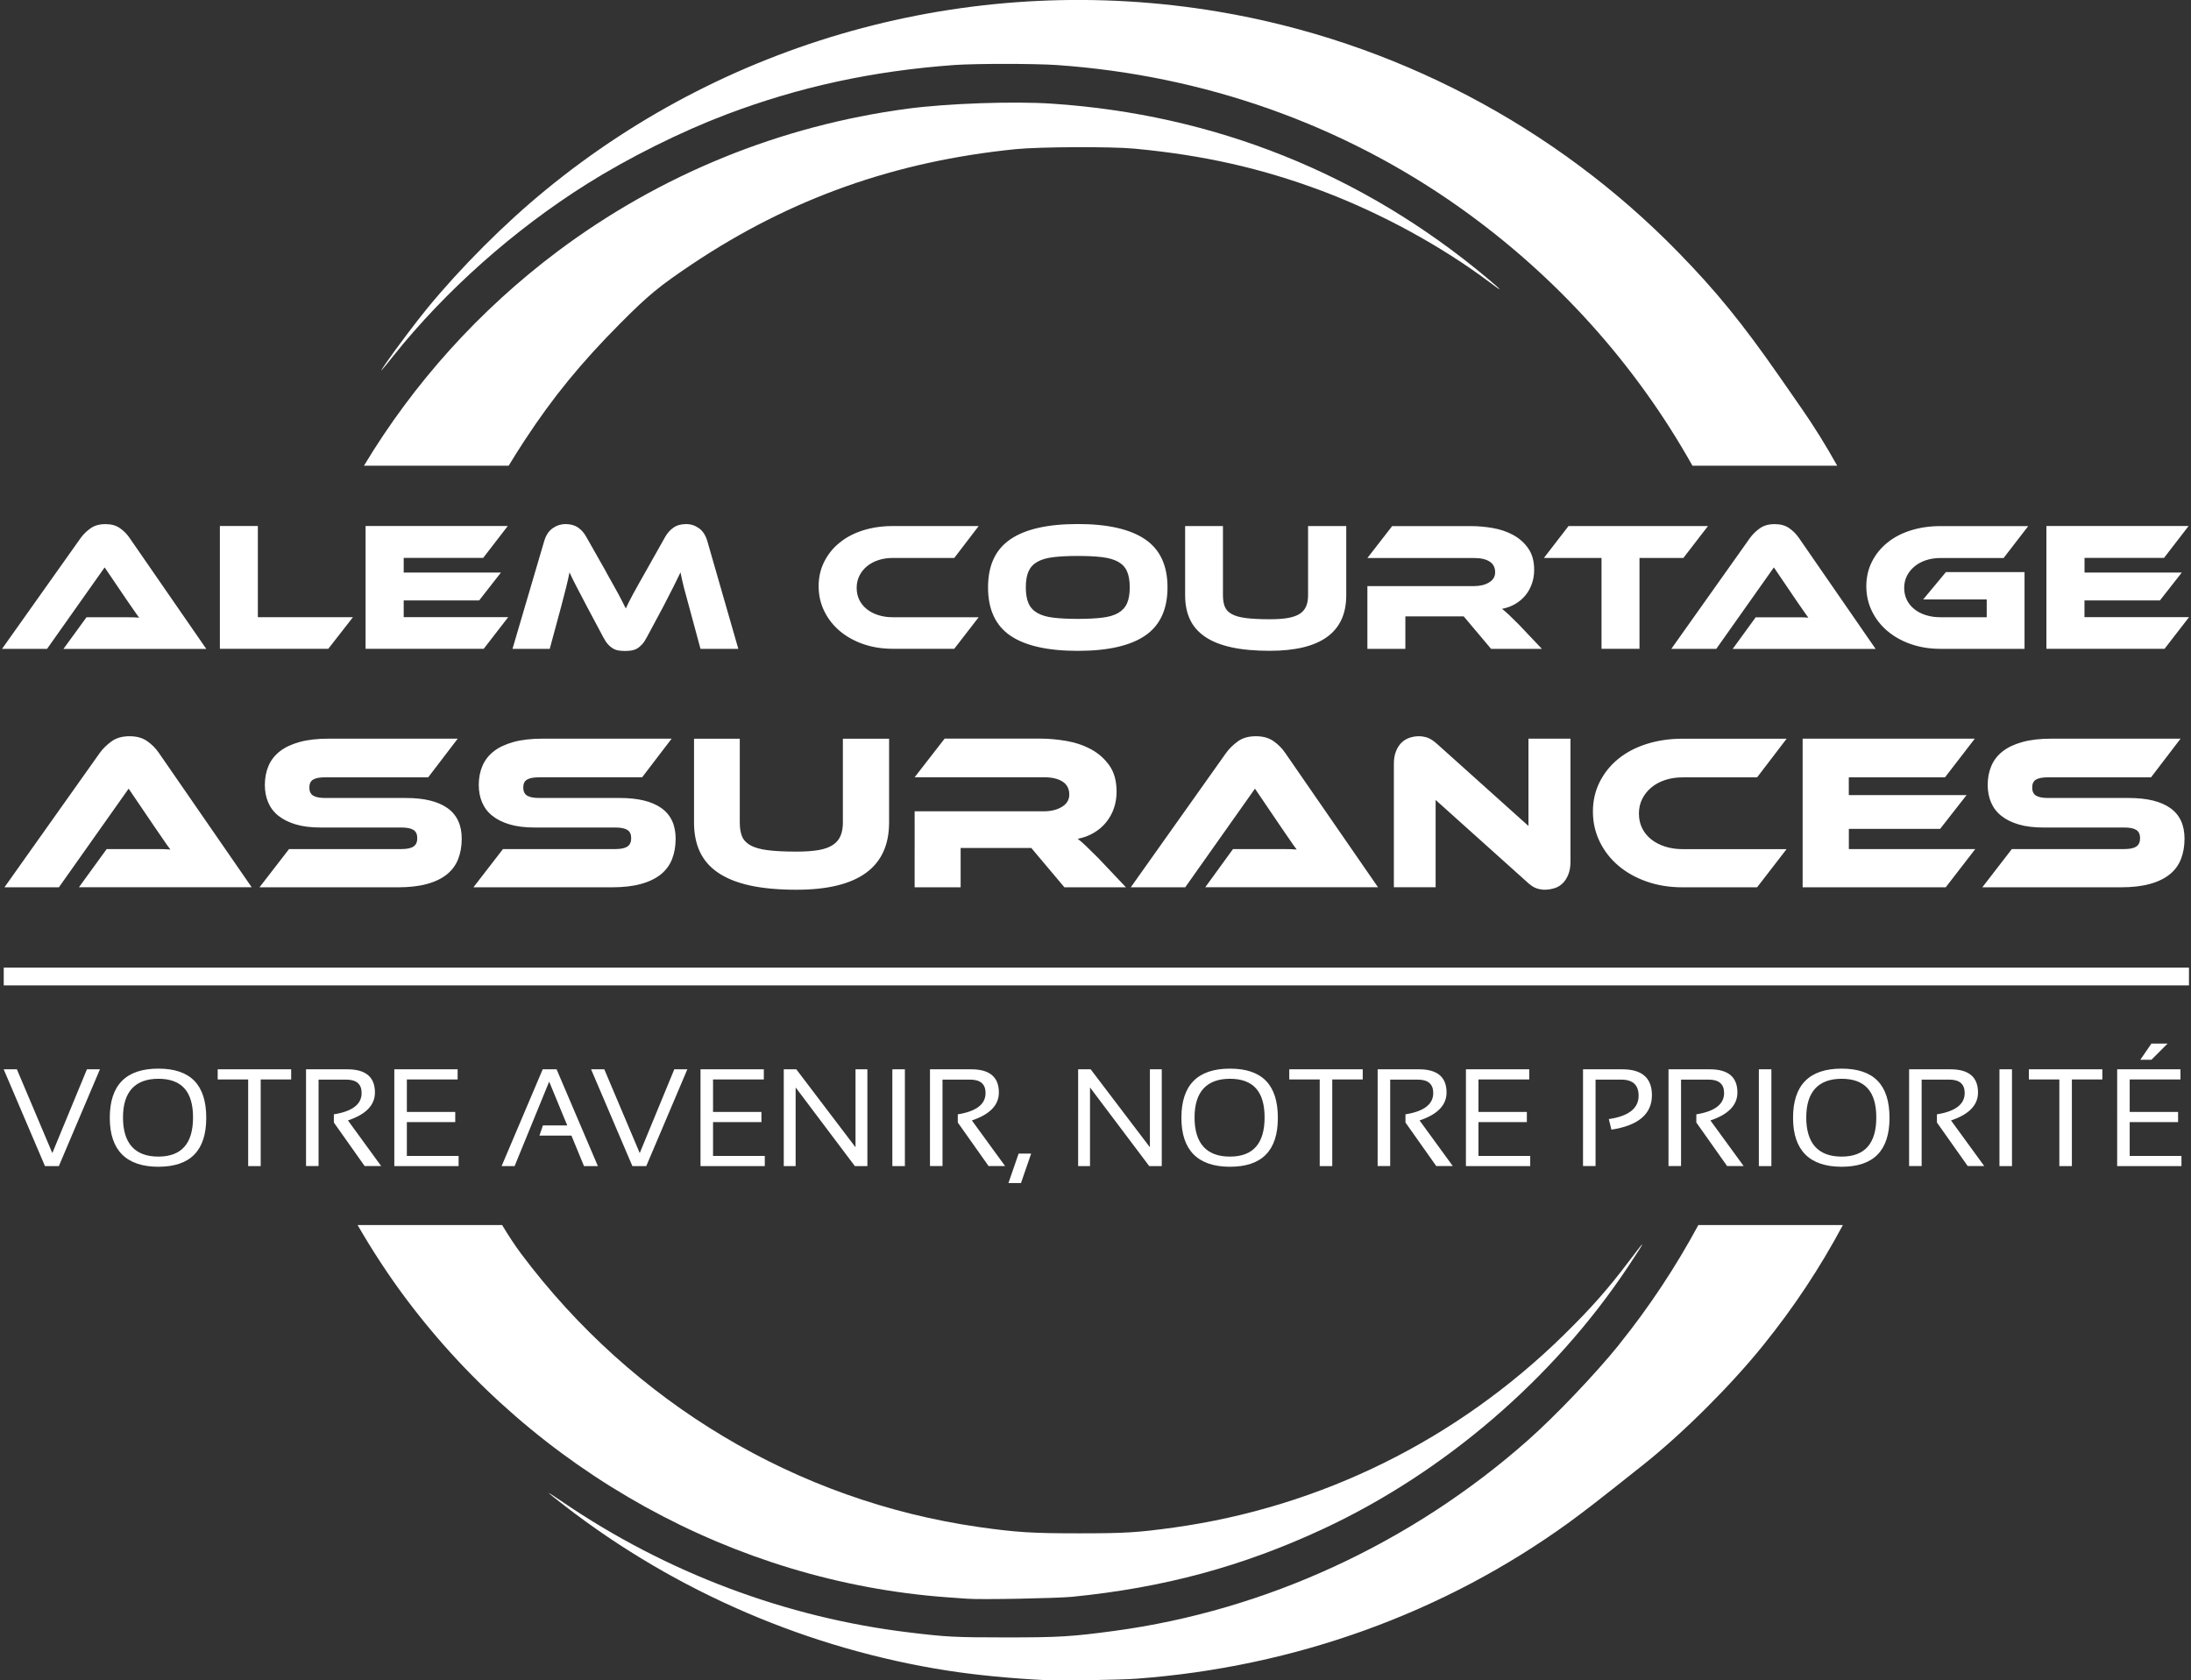
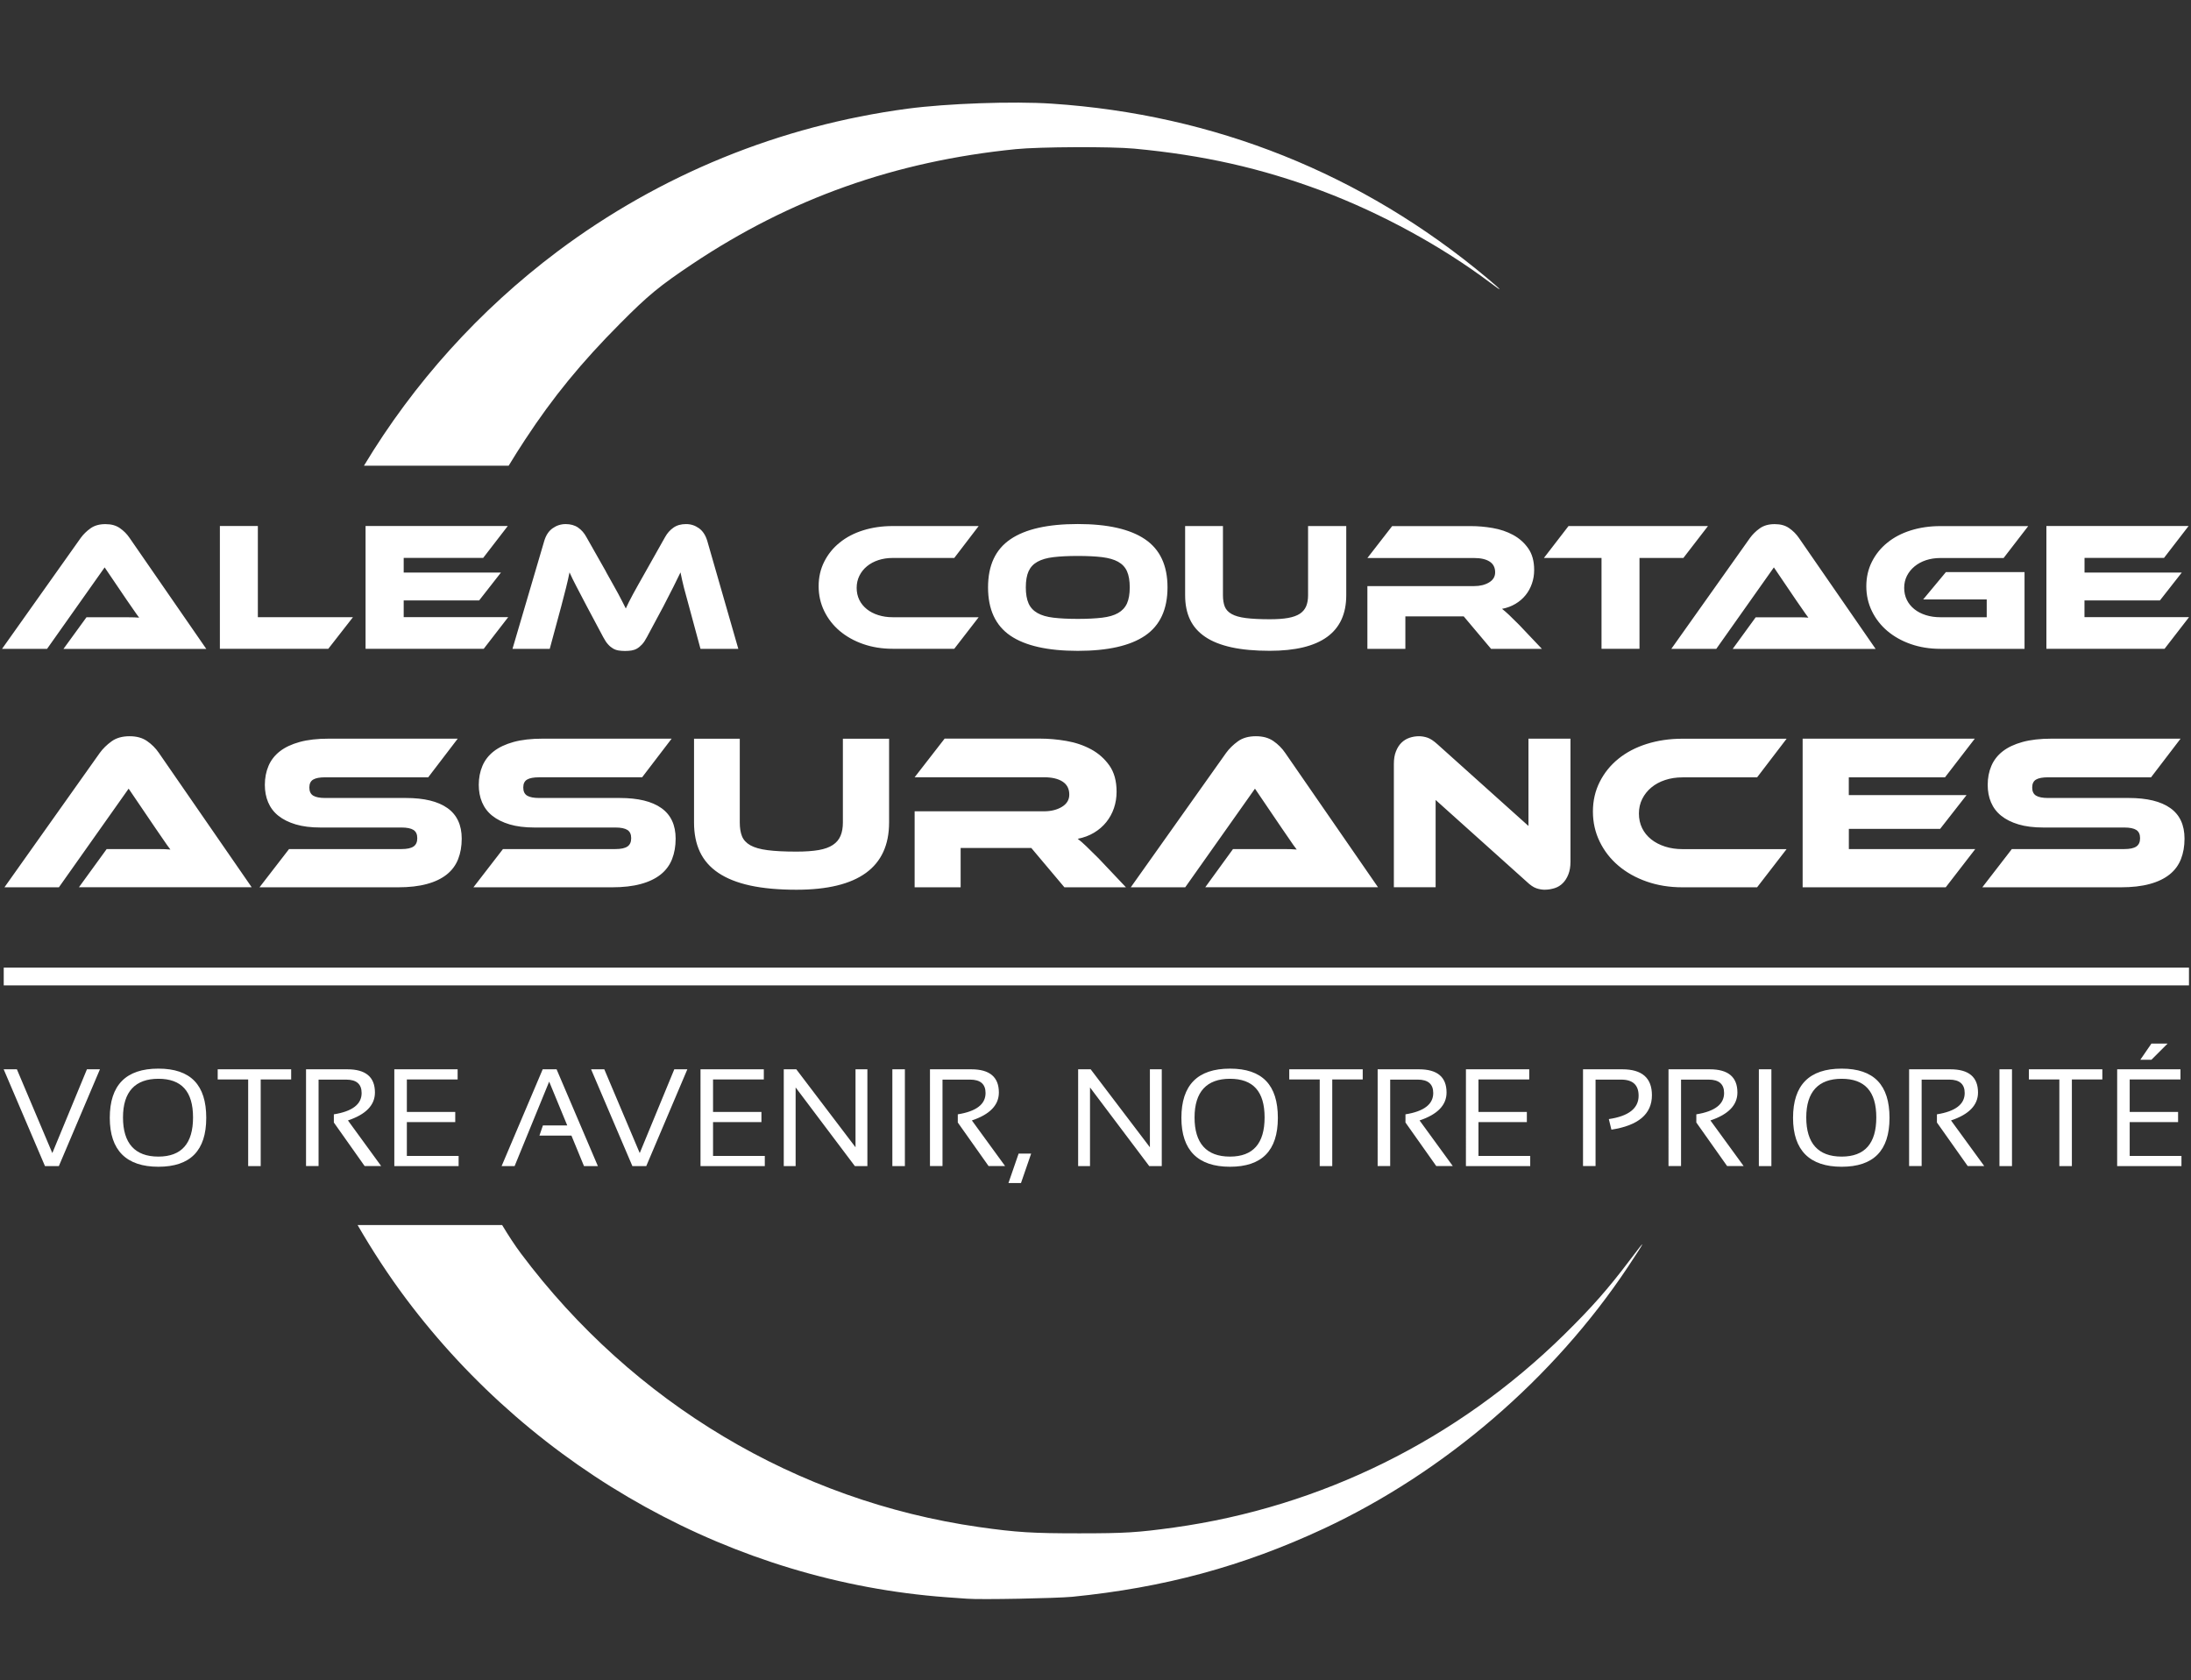
<svg xmlns="http://www.w3.org/2000/svg" viewBox="0 0 422.9 324.36">
  <rect x="0" y="0" width="422.9" height="324.36" fill="#333333" stroke="none" />
  <g fill="#fff">
-     <path d="M347.61 78.66c-.89-1.28-2.81-4.08-4.3-6.19-6.97-10.02-12.11-16.33-19.33-23.72-23.86-24.48-55.11-40.83-88.82-46.5-46.33-7.78-93.7 4.76-129.83 34.41-7.95 6.5-16.37 14.94-22.93 22.93-2.19 2.69-6.04 7.8-7.91 10.51-1.49 2.17-1.16 1.86 1.41-1.37 10-12.54 23.3-24.38 37.39-33.23 8.03-5.05 18.13-10.08 26.86-13.39 14.09-5.34 28.19-8.4 44.02-9.56 4.18-.29 15.29-.29 19.76 0 28.37 1.97 55.09 11.4 77.81 27.5 18.73 13.29 33.98 30.32 44.93 49.84h27.94c-2.2-3.95-4.55-7.72-7-11.24Zm-35.12 180.91c-4.53 5.61-12.29 13.76-17.61 18.46-22.49 19.89-50.62 32.84-79.78 36.77-8.17 1.1-10.64 1.26-20.8 1.26s-11.67-.1-18.73-.95c-23.86-2.86-46.93-11.55-66.92-25.16-1.57-1.08-2.79-1.86-2.73-1.76.06.1 1.47 1.24 3.12 2.5 21.5 16.62 47.14 27.63 73.94 31.79 5.63.87 12.27 1.51 19.08 1.84 2.67.12 14.24-.06 17.28-.29 30.59-2.26 59.43-12.69 83.6-30.23 3.27-2.4 5.36-4.01 14.4-11.2 7.59-6.06 16.78-15.21 23.07-23.03 5.94-7.38 10.83-14.78 15.3-23.11h-27.9c-4.4 8.15-9.53 15.9-15.34 23.11Z" />
    <path d="M78.36 250.67c25 33.36 63.43 54.61 104.26 57.63l4.04.29c2.67.21 17.18-.08 20.28-.37 17.71-1.76 32.9-5.86 48.53-13.14 23.36-10.91 44.41-29.01 58.73-50.51 3.6-5.42 3.68-5.73.39-1.35-4.18 5.55-7.39 9.19-12.69 14.4-20.67 20.3-46.87 33.26-75.31 37.23-7.06.97-9.4 1.12-18.31 1.12s-12-.17-19.37-1.22c-35.12-5.05-66.72-23.92-88.34-52.77-1.18-1.58-2.4-3.44-3.65-5.52h-27.9c2.86 4.94 5.98 9.72 9.34 14.21Zm23.03-165.86c5.36-8.17 10.8-14.82 18.31-22.37 5.42-5.46 7.59-7.24 13.97-11.51 18.91-12.62 39.09-19.8 62.39-22.14 4.57-.46 18.4-.52 22.87-.1 13.41 1.26 24.48 3.77 36.21 8.15 11.42 4.3 23.09 10.66 32.47 17.71 2.67 2.03 2.38 1.59-.66-.95-24.03-20.09-52.54-31.5-83.91-33.59-7.47-.5-20.28-.04-27.87.97-24.65 3.29-47.78 12.73-67.57 27.56-15.1 11.34-27.75 25.4-37.35 41.35h27.93c1.01-1.67 2.07-3.35 3.22-5.1Zm-89.13 40.43 4.43-6.09h8.17c.77 0 1.43.02 2 .07-.33-.43-.71-.96-1.15-1.61-.44-.65-.86-1.26-1.26-1.82l-4.25-6.27-11.12 15.73H.39l15.2-21.43c.5-.68 1.12-1.3 1.88-1.84.76-.54 1.71-.81 2.87-.81s2.04.25 2.78.76c.74.51 1.38 1.14 1.89 1.9l14.81 21.43H12.26Zm55.86-6.1-4.75 6.09H42.44v-23.7h7.33v17.6h18.35Zm29.96 0-4.71 6.09H70.56v-23.7h27.45l-4.75 6.16H77.92v2.83h18.77l-4.21 5.38H77.92v3.22h20.16Zm18.88-8.78c.52.92.97 1.73 1.36 2.43.39.7.73 1.32 1.03 1.86.29.54.55 1.04.78 1.49.22.45.44.89.66 1.31.19-.42.4-.86.62-1.29s.48-.93.78-1.49c.29-.55.64-1.17 1.03-1.86.39-.68.84-1.49 1.36-2.41l3.79-6.73c.42-.76.96-1.36 1.61-1.82s1.46-.69 2.43-.69 1.75.27 2.5.8c.74.53 1.28 1.35 1.61 2.46l5.99 20.83h-7.3l-2.23-8.25c-.38-1.35-.7-2.53-.96-3.54-.26-1.02-.48-2.01-.67-2.98-.4.83-.85 1.74-1.35 2.75-.5 1-1.15 2.27-1.95 3.81l-3.19 5.95c-.31.59-.62 1.06-.94 1.4-.32.34-.64.61-.97.8-.33.19-.69.31-1.06.37-.38.06-.79.09-1.24.09s-.86-.03-1.24-.09-.73-.18-1.06-.37c-.33-.19-.66-.45-.97-.8-.32-.34-.63-.81-.94-1.4l-3.19-5.99c-.42-.8-.8-1.52-1.13-2.16-.33-.64-.63-1.21-.9-1.72s-.51-.97-.71-1.4c-.2-.42-.4-.84-.58-1.24-.19.94-.41 1.93-.67 2.96-.26 1.03-.57 2.21-.92 3.56l-2.23 8.25h-7.19l6.13-20.83c.33-1.11.87-1.93 1.63-2.46.75-.53 1.59-.8 2.51-.8s1.74.22 2.39.67c.65.45 1.19 1.06 1.61 1.84l3.79 6.69Zm71.94 8.78-4.71 6.09h-11.9c-2.05 0-3.96-.31-5.7-.92-1.75-.61-3.25-1.46-4.52-2.53-1.26-1.07-2.26-2.35-2.98-3.83-.72-1.48-1.08-3.08-1.08-4.8s.36-3.3 1.08-4.73c.72-1.43 1.71-2.66 2.98-3.68 1.26-1.03 2.77-1.82 4.52-2.37 1.75-.55 3.65-.83 5.7-.83h16.61l-4.71 6.16h-11.9c-.99 0-1.91.14-2.76.42-.85.28-1.58.68-2.2 1.19s-1.1 1.12-1.45 1.82c-.35.71-.53 1.49-.53 2.34s.17 1.62.51 2.32c.34.7.83 1.29 1.45 1.79s1.36.88 2.21 1.15c.85.27 1.77.41 2.76.41h16.61Zm19.13-17.99c5.76 0 10.09.98 12.98 2.94 2.89 1.96 4.34 5.05 4.34 9.28s-1.44 7.36-4.32 9.32c-2.88 1.96-7.21 2.94-13 2.94s-10.15-.98-13.02-2.94c-2.87-1.96-4.3-5.07-4.3-9.32s1.44-7.32 4.32-9.28c2.88-1.96 7.21-2.94 13-2.94Zm0 18.31c1.84 0 3.4-.08 4.68-.23 1.28-.15 2.31-.45 3.1-.9s1.36-1.07 1.72-1.86c.35-.79.53-1.82.53-3.1s-.18-2.31-.53-3.1c-.35-.79-.93-1.4-1.72-1.84-.79-.44-1.82-.73-3.1-.89-1.28-.15-2.83-.23-4.68-.23s-3.4.08-4.68.23c-1.28.15-2.31.45-3.1.89s-1.36 1.05-1.72 1.84c-.35.79-.53 1.82-.53 3.1s.18 2.31.53 3.1c.35.79.93 1.41 1.72 1.86.79.45 1.82.75 3.1.9 1.28.15 2.83.23 4.68.23Zm51.82-4.57c0 7.16-4.92 10.73-14.77 10.73-2.86 0-5.31-.22-7.37-.67-2.05-.45-3.75-1.12-5.08-2.02s-2.31-2.01-2.94-3.35c-.63-1.33-.94-2.9-.94-4.69v-13.35h7.3v13.35c0 .87.12 1.61.35 2.2.24.59.68 1.07 1.33 1.43.65.37 1.56.63 2.75.78 1.18.15 2.71.23 4.6.23 1.42 0 2.6-.08 3.54-.25.94-.17 1.7-.44 2.27-.81.57-.38.97-.86 1.22-1.45s.37-1.3.37-2.13v-13.35h7.37v13.35Zm37.76 10.35h-9.81l-5.28-6.27h-11.26v6.27h-7.33v-12.11h20.62c1.13 0 2.09-.24 2.87-.71.78-.47 1.17-1.12 1.17-1.95 0-.92-.35-1.61-1.06-2.07-.71-.46-1.7-.69-2.98-.69h-20.62l4.78-6.16h15.23c1.35 0 2.74.12 4.18.37s2.75.69 3.93 1.33c1.18.64 2.16 1.5 2.92 2.59.77 1.09 1.15 2.48 1.15 4.18 0 .92-.14 1.79-.43 2.62-.28.83-.69 1.57-1.22 2.23s-1.18 1.22-1.95 1.68c-.77.46-1.64.79-2.6.97.4.31.85.7 1.35 1.17.5.47 1.16 1.12 1.98 1.95l4.36 4.6Zm32.06-23.7-4.75 6.16h-8.47v17.53h-7.33V107.7H298l4.75-6.16h26.92Zm4.78 23.7 4.43-6.09h8.17c.77 0 1.43.02 2 .07-.33-.43-.71-.96-1.15-1.61-.44-.65-.86-1.26-1.26-1.82l-4.25-6.27-11.12 15.73h-8.68l15.2-21.43c.5-.68 1.12-1.3 1.88-1.84.76-.54 1.71-.81 2.87-.81s2.04.25 2.78.76c.74.51 1.38 1.14 1.9 1.9l14.81 21.43h-27.56Zm41.16-14.81h15.16v14.81h-16.26c-2.05 0-3.96-.31-5.7-.92-1.75-.61-3.25-1.46-4.52-2.53-1.26-1.07-2.26-2.35-2.98-3.83-.72-1.48-1.08-3.08-1.08-4.8s.36-3.3 1.08-4.73c.72-1.43 1.71-2.66 2.98-3.68 1.26-1.03 2.77-1.82 4.52-2.37 1.75-.55 3.65-.83 5.7-.83h16.97l-4.75 6.16h-12.22c-.99 0-1.91.14-2.76.42-.85.28-1.59.69-2.21 1.2-.63.52-1.12 1.13-1.47 1.82-.35.7-.53 1.47-.53 2.32s.17 1.62.51 2.32c.34.7.83 1.29 1.45 1.79s1.36.88 2.21 1.15c.85.27 1.78.41 2.8.41h8.96v-3.44h-12.26l4.39-5.28Zm46.9 8.71-4.71 6.09h-22.81v-23.7h27.45l-4.75 6.16h-15.34v2.83h18.77l-4.22 5.38h-14.56v3.22h20.15ZM15.23 171.27l5.36-7.38h9.88c.93 0 1.74.03 2.42.09-.4-.51-.86-1.16-1.39-1.95-.53-.79-1.04-1.52-1.52-2.21l-5.15-7.59-13.46 19.04H.86l18.4-25.94c.6-.83 1.36-1.57 2.27-2.23s2.07-.99 3.47-.99 2.47.31 3.37.92c.9.62 1.67 1.38 2.29 2.29l17.92 25.94H15.23Zm63.12-17.24c3.52 0 6.19.65 8.02 1.95 1.83 1.3 2.75 3.27 2.75 5.9 0 1.46-.23 2.77-.69 3.95-.46 1.17-1.19 2.16-2.19 2.96-1 .8-2.28 1.42-3.84 1.84-1.56.43-3.42.64-5.6.64H50.09l5.7-7.38h21.7c1.06 0 1.83-.16 2.32-.49.49-.33.73-.86.73-1.61s-.24-1.27-.73-1.59c-.49-.31-1.26-.47-2.32-.47H61.88c-1.86 0-3.46-.2-4.8-.6-1.34-.4-2.46-.96-3.35-1.67-.89-.71-1.54-1.58-1.97-2.59-.43-1.01-.64-2.14-.64-3.37 0-1.34.24-2.57.71-3.67s1.2-2.04 2.19-2.81 2.26-1.37 3.82-1.8c1.56-.43 3.42-.64 5.6-.64h24.91l-5.7 7.46h-19.9c-1.03 0-1.79.14-2.29.43s-.75.8-.75 1.54.25 1.27.75 1.57 1.27.45 2.29.45h15.61Zm41.29 0c3.52 0 6.19.65 8.02 1.95 1.83 1.3 2.75 3.27 2.75 5.9 0 1.46-.23 2.77-.69 3.95-.46 1.17-1.19 2.16-2.19 2.96-1 .8-2.28 1.42-3.84 1.84-1.56.43-3.42.64-5.6.64H91.38l5.7-7.38h21.7c1.06 0 1.83-.16 2.32-.49.49-.33.73-.86.73-1.61s-.24-1.27-.73-1.59c-.49-.31-1.26-.47-2.32-.47h-15.61c-1.86 0-3.46-.2-4.8-.6-1.34-.4-2.46-.96-3.35-1.67-.89-.71-1.54-1.58-1.97-2.59-.43-1.01-.64-2.14-.64-3.37 0-1.34.24-2.57.71-3.67s1.2-2.04 2.19-2.81 2.26-1.37 3.82-1.8c1.56-.43 3.42-.64 5.6-.64h24.91l-5.7 7.46h-19.9c-1.03 0-1.79.14-2.29.43s-.75.8-.75 1.54.25 1.27.75 1.57 1.27.45 2.29.45h15.61Zm51.97 4.72c0 8.66-5.96 12.99-17.88 12.99-3.46 0-6.43-.27-8.92-.81s-4.54-1.36-6.15-2.44-2.8-2.44-3.56-4.05c-.76-1.61-1.14-3.51-1.14-5.68v-16.17h8.83v16.17c0 1.06.14 1.94.43 2.66.29.71.82 1.29 1.61 1.74.79.44 1.89.76 3.32.94 1.43.19 3.29.28 5.58.28 1.71 0 3.14-.1 4.29-.3 1.14-.2 2.06-.53 2.74-.99.69-.46 1.18-1.04 1.48-1.76.3-.71.45-1.57.45-2.57v-16.17h8.92v16.17Zm45.72 12.52h-11.88l-6.39-7.59h-13.64v7.59h-8.88V156.6h24.96c1.37 0 2.53-.29 3.47-.86.94-.57 1.42-1.36 1.42-2.36 0-1.12-.43-1.95-1.29-2.51s-2.06-.84-3.6-.84h-24.96l5.79-7.46h18.44c1.63 0 3.32.15 5.06.45 1.74.3 3.33.84 4.76 1.61 1.43.77 2.61 1.82 3.54 3.13.93 1.32 1.39 3 1.39 5.06 0 1.11-.17 2.17-.51 3.17-.34 1-.84 1.9-1.48 2.7-.64.8-1.43 1.48-2.36 2.04-.93.56-1.98.95-3.15 1.18.49.37 1.03.84 1.63 1.42.6.57 1.4 1.36 2.4 2.36l5.27 5.57Zm15.3 0 5.36-7.38h9.88c.93 0 1.74.03 2.42.09-.4-.51-.87-1.16-1.39-1.95-.53-.79-1.04-1.52-1.52-2.21l-5.15-7.59-13.46 19.04h-10.51l18.4-25.94c.6-.83 1.36-1.57 2.27-2.23.91-.66 2.07-.99 3.47-.99s2.46.31 3.37.92c.9.62 1.67 1.38 2.29 2.29l17.92 25.94h-33.36Zm65.61.47c-.57 0-1.14-.09-1.69-.28-.56-.19-1.18-.61-1.87-1.27l-17.58-15.78v16.85h-8.06v-23.8c0-.94.13-1.76.41-2.44.27-.69.63-1.24 1.07-1.67.44-.43.96-.74 1.54-.94.59-.2 1.19-.3 1.82-.3.54 0 1.09.09 1.65.28s1.19.61 1.91 1.26l17.58 15.78v-16.85h8.11v23.76c0 .94-.14 1.76-.41 2.44-.27.69-.63 1.25-1.07 1.69-.44.44-.96.77-1.57.96s-1.22.3-1.84.3Zm46.61-7.85-5.7 7.38h-14.41c-2.49 0-4.79-.37-6.9-1.11-2.12-.74-3.94-1.77-5.47-3.07-1.53-1.3-2.73-2.84-3.6-4.63-.87-1.79-1.31-3.72-1.31-5.81s.44-3.99 1.31-5.72c.87-1.73 2.07-3.22 3.6-4.46 1.53-1.24 3.35-2.2 5.47-2.87 2.12-.67 4.42-1.01 6.9-1.01h20.11l-5.7 7.46h-14.41c-1.2 0-2.32.17-3.34.51-1.03.34-1.92.82-2.66 1.44-.74.62-1.33 1.35-1.76 2.21-.43.86-.64 1.8-.64 2.83s.21 1.97.62 2.81 1 1.56 1.76 2.17c.76.6 1.65 1.06 2.68 1.39 1.03.33 2.14.49 3.34.49h20.11Zm36.41 0-5.7 7.38h-27.62v-28.69h33.23l-5.75 7.46h-18.57v3.43h22.73l-5.1 6.52h-17.62v3.9h24.4Zm29.63-9.86c3.52 0 6.19.65 8.02 1.95 1.83 1.3 2.74 3.27 2.74 5.9 0 1.46-.23 2.77-.69 3.95-.46 1.17-1.19 2.16-2.19 2.96-1 .8-2.28 1.42-3.84 1.84-1.56.43-3.42.64-5.6.64h-26.71l5.7-7.38h21.7c1.06 0 1.83-.16 2.32-.49.49-.33.73-.86.73-1.61s-.24-1.27-.73-1.59c-.49-.31-1.26-.47-2.32-.47h-15.61c-1.86 0-3.46-.2-4.8-.6s-2.46-.96-3.34-1.67c-.89-.71-1.54-1.58-1.97-2.59-.43-1.01-.64-2.14-.64-3.37 0-1.34.24-2.57.71-3.67s1.2-2.04 2.19-2.81 2.26-1.37 3.82-1.8c1.56-.43 3.42-.64 5.6-.64h24.91l-5.7 7.46h-19.9c-1.03 0-1.79.14-2.29.43s-.75.8-.75 1.54.25 1.27.75 1.57 1.27.45 2.29.45h15.61ZM19.29 206.4l-7.93 18.68H8.68L.71 206.4h2.55l6.84 16.17 6.68-16.17h2.51Zm1.9 9.37c0-6.33 3.13-9.5 9.38-9.5s9.24 3.17 9.24 9.5-3.08 9.44-9.24 9.44-9.38-3.15-9.38-9.44Zm9.38 7.48c4.46 0 6.69-2.52 6.69-7.56s-2.23-7.46-6.69-7.46-6.83 2.49-6.83 7.46 2.28 7.56 6.83 7.56ZM56.2 206.4v1.96h-5.88v16.72H47.9v-16.72h-5.88v-1.96h14.17Zm2.87 18.68V206.4h7.97c3.55 0 5.33 1.49 5.33 4.48 0 2.43-1.74 4.23-5.21 5.39l6.41 8.8h-3.19l-5.94-8.4v-1.58c3.57-.57 5.36-1.94 5.36-4.11 0-1.72-.99-2.59-2.98-2.59h-5.33v16.68h-2.42Zm29.26-18.68v1.96h-9.8v6.27h9.34v1.96h-9.34v6.53h9.99v1.96H76.11V206.4h12.21Zm11 18.68h-2.51l7.93-18.68h2.68l7.97 18.68h-2.68l-2.42-5.88h-6.18l.67-1.96h4.7l-3.49-8.46-6.67 16.3Zm33.34-18.68-7.93 18.68h-2.68l-7.97-18.68h2.55l6.84 16.17 6.67-16.17h2.51Zm14.76 0v1.96h-9.8v6.27h9.34v1.96h-9.34v6.53h9.99v1.96h-12.41V206.4h12.21Zm3.85 18.68V206.4h2.42l11.43 15.05V206.4h2.29v18.68H165l-11.43-15.18v15.18h-2.29Zm23.38-18.68v18.68h-2.42V206.4h2.42Zm4.84 18.68V206.4h7.97c3.55 0 5.33 1.49 5.33 4.48 0 2.43-1.74 4.23-5.21 5.39l6.41 8.8h-3.19l-5.94-8.4v-1.58c3.57-.57 5.36-1.94 5.36-4.11 0-1.72-.99-2.59-2.98-2.59h-5.33v16.68h-2.42Zm19.53-2.41-1.96 5.68h-2.42l1.96-5.68h2.42Zm9.07 2.41V206.4h2.42l11.43 15.05V206.4h2.29v18.68h-2.42l-11.43-15.18v15.18h-2.29Zm19.93-9.31c0-6.33 3.13-9.5 9.38-9.5s9.24 3.17 9.24 9.5-3.08 9.44-9.24 9.44-9.38-3.15-9.38-9.44Zm9.37 7.48c4.46 0 6.69-2.52 6.69-7.56s-2.23-7.46-6.69-7.46-6.83 2.49-6.83 7.46 2.28 7.56 6.83 7.56Zm25.63-16.85v1.96h-5.88v16.72h-2.42v-16.72h-5.88v-1.96h14.17Zm2.88 18.68V206.4h7.97c3.55 0 5.33 1.49 5.33 4.48 0 2.43-1.74 4.23-5.21 5.39l6.41 8.8h-3.19l-5.94-8.4v-1.58c3.57-.57 5.36-1.94 5.36-4.11 0-1.72-.99-2.59-2.98-2.59h-5.33v16.68h-2.42Zm29.26-18.68v1.96h-9.8v6.27h9.34v1.96h-9.34v6.53h9.99v1.96h-12.41V206.4h12.21Zm10.38 18.68V206.4h7.58c3.81 0 5.72 1.67 5.72 5 0 3.63-2.61 5.85-7.82 6.65l-.5-2.04c3.83-.57 5.75-2.07 5.75-4.51 0-2.07-1.12-3.11-3.37-3.11h-4.94v16.68h-2.42Zm16.5 0V206.4h7.97c3.55 0 5.33 1.49 5.33 4.48 0 2.43-1.74 4.23-5.21 5.39l6.41 8.8h-3.19l-5.94-8.4v-1.58c3.57-.57 5.36-1.94 5.36-4.11 0-1.72-.99-2.59-2.98-2.59h-5.33v16.68h-2.42Zm19.86-18.68v18.68h-2.42V206.4h2.42Zm4.18 9.37c0-6.33 3.13-9.5 9.38-9.5s9.24 3.17 9.24 9.5-3.08 9.44-9.24 9.44-9.38-3.15-9.38-9.44Zm9.38 7.48c4.46 0 6.69-2.52 6.69-7.56s-2.23-7.46-6.69-7.46-6.83 2.49-6.83 7.46 2.28 7.56 6.83 7.56Zm13.02 1.83V206.4h7.97c3.55 0 5.33 1.49 5.33 4.48 0 2.43-1.74 4.23-5.21 5.39l6.41 8.8h-3.19l-5.94-8.4v-1.58c3.57-.57 5.36-1.94 5.36-4.11 0-1.72-.99-2.59-2.98-2.59h-5.33v16.68h-2.42Zm19.86-18.68v18.68h-2.42V206.4h2.42Zm17.44 0v1.96h-5.88v16.72h-2.42v-16.72h-5.88v-1.96h14.17Zm15.08 0v1.96h-9.8v6.27h9.34v1.96h-9.34v6.53h9.99v1.96h-12.41V206.4h12.21Zm-5.61-4.96h3.12l-3.12 3.12h-2.14l2.14-3.12ZM.72 186.78h421.79v3.42H.72z" />
  </g>
</svg>